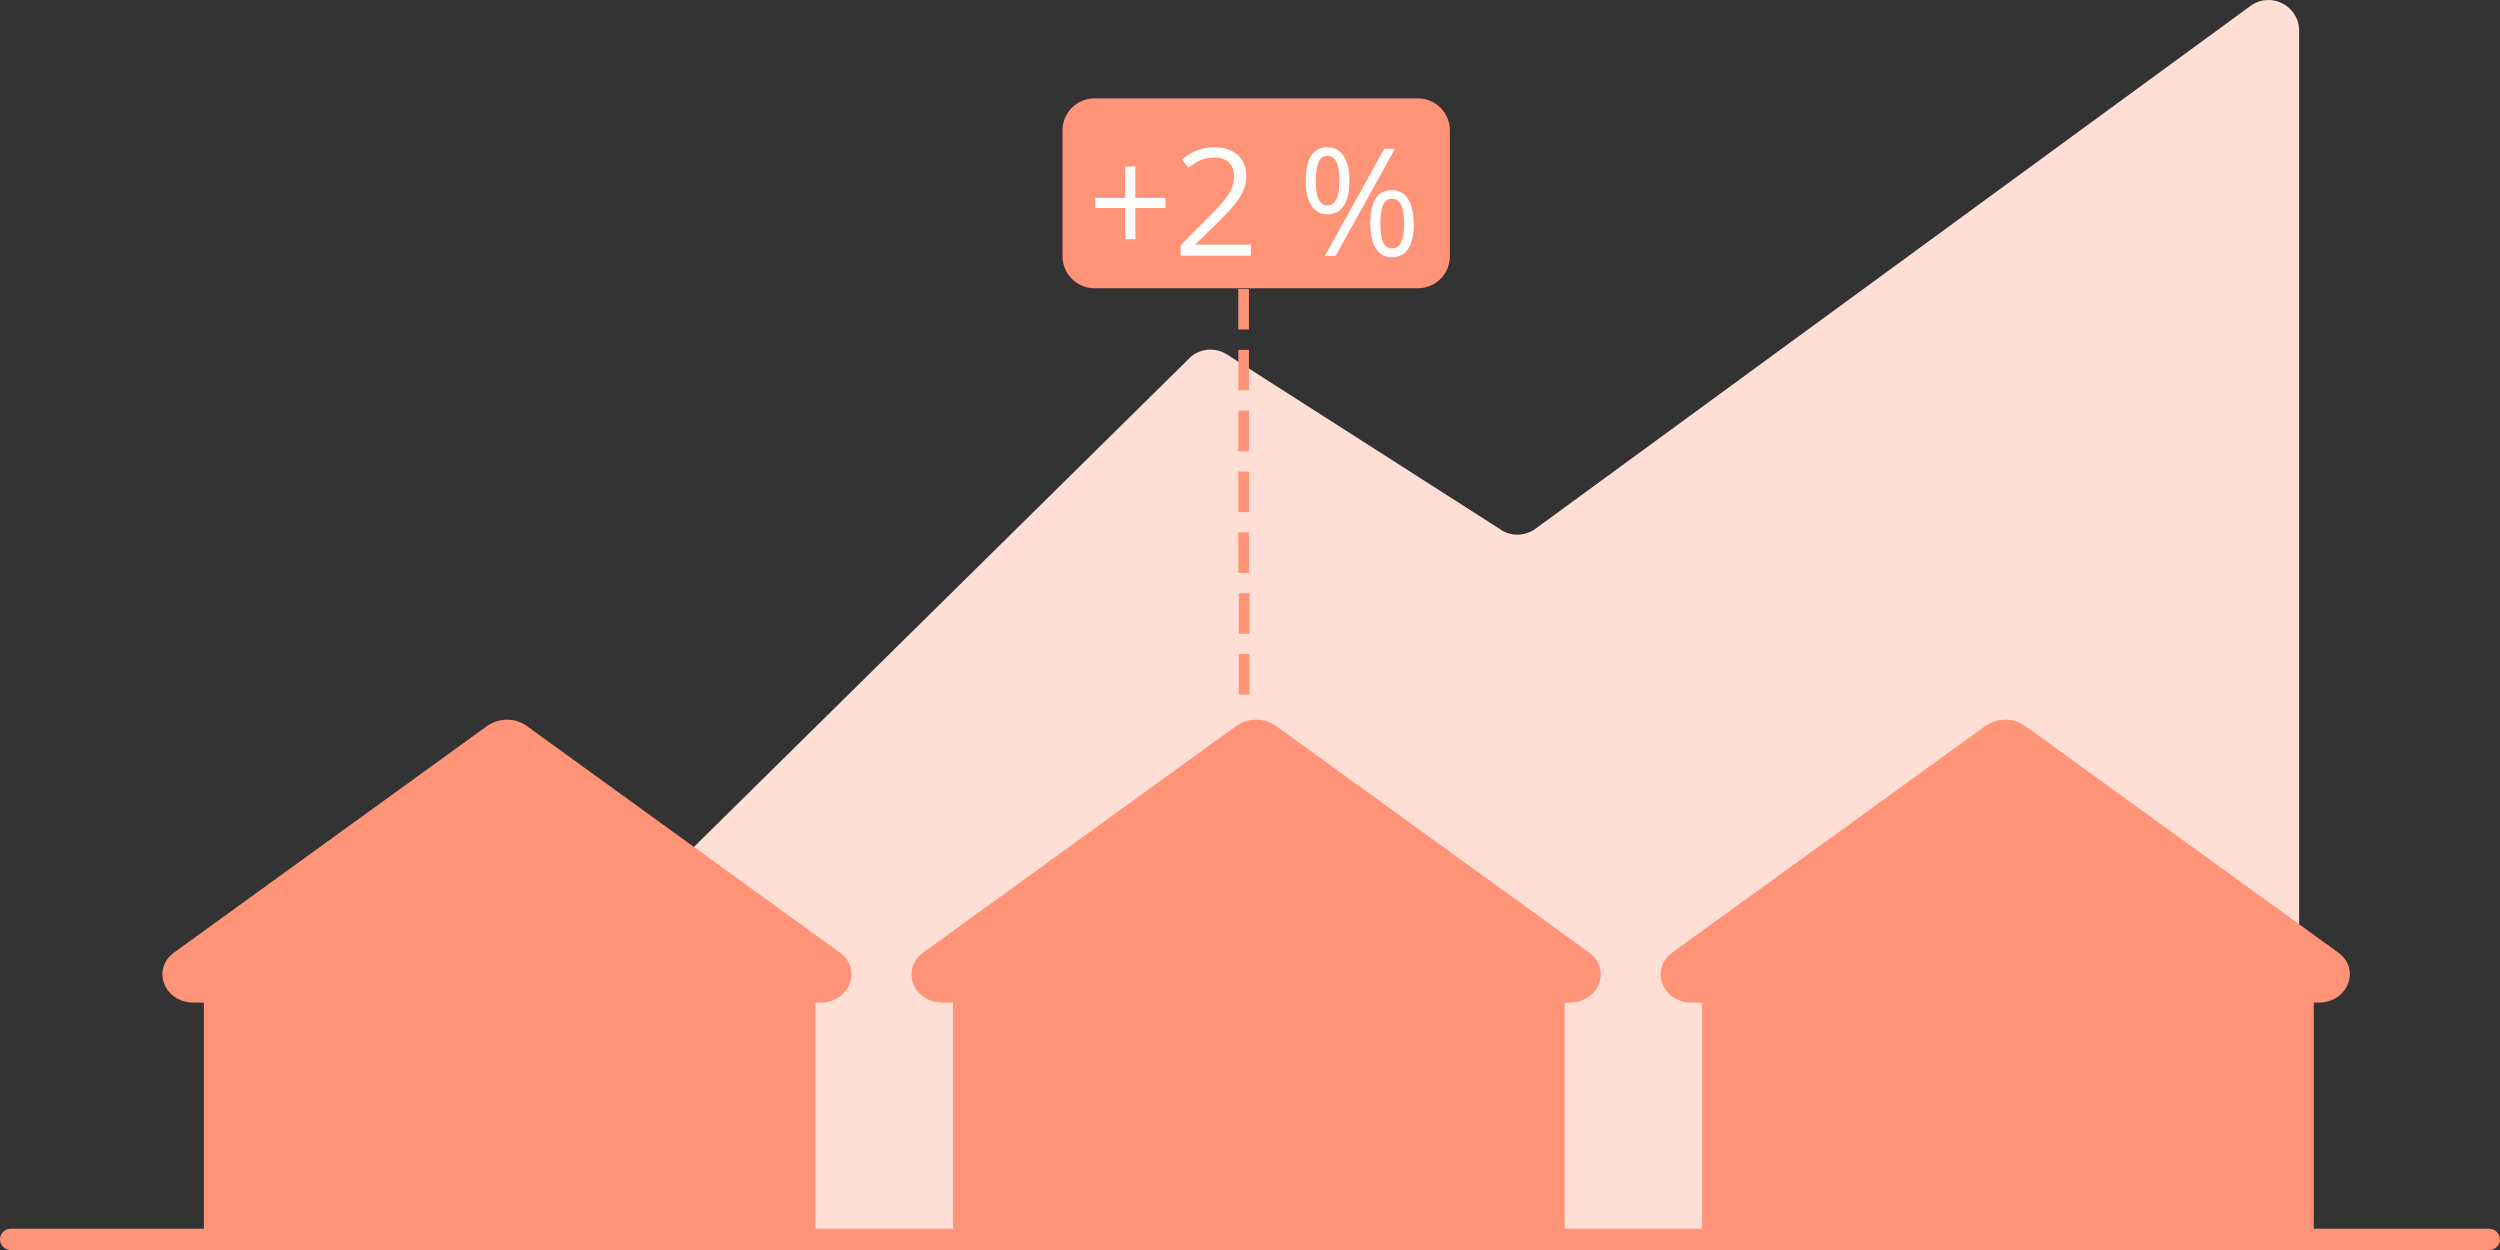
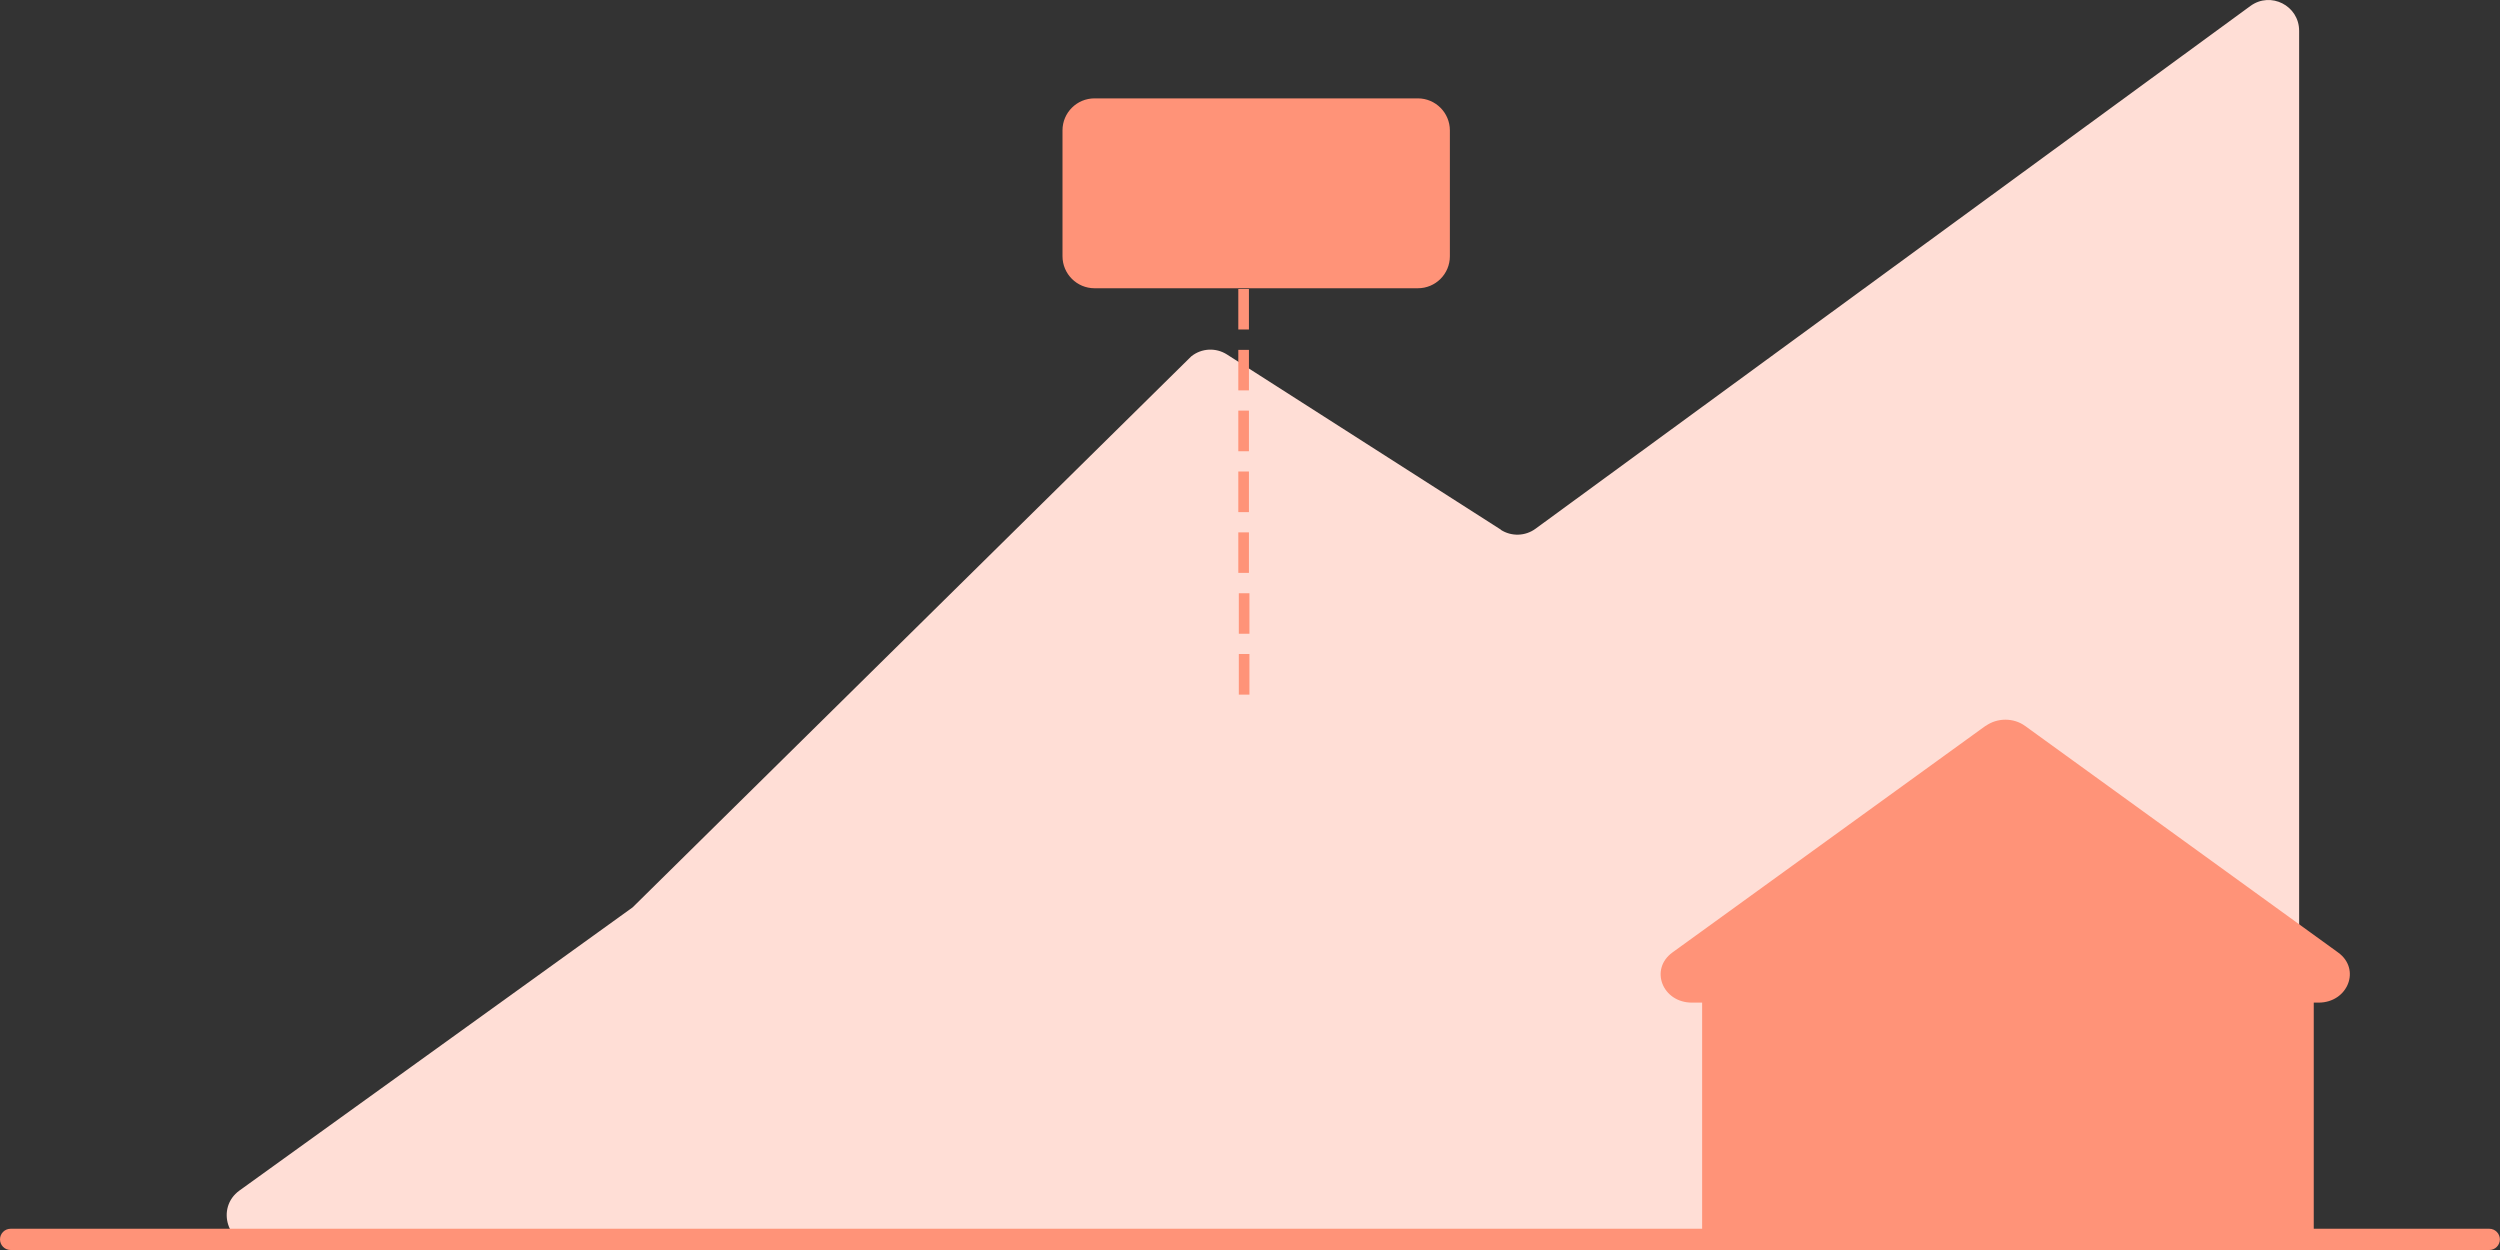
<svg xmlns="http://www.w3.org/2000/svg" id="a" data-name="Ebene 1" viewBox="0 0 200 100">
  <rect x="0" y="0" width="200" height="100" fill="#333333" stroke="none" />
  <defs>
    <style>
      .b {
        fill: #ff9378;
      }

      .c {
        fill: #ffded6;
      }

      .d {
        fill: #fffdfc;
      }

      .e {
        fill: none;
        stroke: #ff9378;
        stroke-width: .85px;
      }
    </style>
  </defs>
  <path class="c" d="M120.08,42.38l-21.92-14.02c-.89-.57-2.04-.51-2.86.15l-44.69,44.08-31.45,22.65c-1.93,1.39-.95,4.44,1.43,4.44h160.89c1.35,0,2.45-1.1,2.45-2.45V2.46c0-2.01-2.28-3.17-3.9-1.98l-57.19,41.82c-.82.6-1.92.63-2.77.09Z" />
-   <path class="b" d="M98.93,58.07c.92-.66,2.23-.66,3.14,0l25.05,18.13c1.84,1.33.79,4.01-1.57,4.01h-.38v19.7s-48.93.03-48.93.03v-19.73h-.81c-2.36,0-3.41-2.67-1.57-4.01l25.05-18.13Z" />
-   <path class="b" d="M38.99,58.07c.92-.66,2.23-.66,3.14,0l25.05,18.13c1.84,1.33.79,4.01-1.57,4.01h-.38v19.7s-48.92.03-48.92.03v-19.73h-.81c-2.36,0-3.41-2.67-1.57-4.01l25.05-18.13Z" />
  <path class="b" d="M158.86,58.07c.92-.66,2.23-.66,3.14,0l25.05,18.13c1.84,1.33.79,4.01-1.57,4.01h-.38v19.7s-48.93.03-48.93.03v-19.73h-.81c-2.37,0-3.41-2.67-1.57-4.01l25.05-18.13Z" />
  <path class="b" d="M199.15,100H.85c-.47,0-.85-.38-.85-.85s.38-.85.85-.85h198.29c.47,0,.85.38.85.85s-.38.85-.85.85Z" />
  <line class="e" x1="99.49" y1="32.85" x2="99.49" y2="36.1" />
  <line class="e" x1="99.49" y1="37.72" x2="99.49" y2="40.97" />
  <line class="e" x1="99.49" y1="27.99" x2="99.49" y2="31.23" />
  <line class="e" x1="99.49" y1="23.12" x2="99.49" y2="26.36" />
  <line class="e" x1="99.49" y1="42.59" x2="99.49" y2="45.83" />
  <line class="e" x1="99.53" y1="47.46" x2="99.53" y2="50.7" />
  <line class="e" x1="99.53" y1="52.32" x2="99.53" y2="55.57" />
  <path class="b" d="M85,10.43c0-1.42,1.15-2.56,2.56-2.56h25.87c1.41,0,2.56,1.15,2.56,2.56v10.07c0,1.42-1.15,2.56-2.56,2.56h-25.87c-1.41,0-2.56-1.15-2.56-2.56v-10.07Z" />
-   <path class="d" d="M90.83,15.83h2.41v.81h-2.41v2.5h-.81v-2.5h-2.4v-.81h2.4v-2.51h.81v2.51ZM100.08,20.46h-5.63v-.84l2.26-2.27c.69-.7,1.14-1.19,1.36-1.49.22-.3.38-.59.49-.87.11-.28.16-.58.16-.91,0-.46-.14-.82-.42-1.08-.28-.27-.66-.4-1.16-.4-.35,0-.69.06-1.01.18-.32.12-.67.33-1.06.64l-.52-.66c.79-.66,1.65-.98,2.58-.98.8,0,1.43.21,1.89.62.46.41.69.96.69,1.66,0,.54-.15,1.08-.46,1.61-.3.53-.88,1.2-1.71,2.02l-1.88,1.83v.05h4.41v.9ZM105.27,14.45c0,.66.07,1.16.22,1.49.14.33.38.5.7.5.64,0,.96-.66.96-1.99s-.32-1.98-.96-1.98c-.32,0-.56.16-.7.49-.14.33-.22.82-.22,1.49ZM107.95,14.45c0,.89-.15,1.56-.45,2.02-.3.45-.73.68-1.31.68-.55,0-.97-.23-1.28-.7-.3-.46-.45-1.13-.45-2s.14-1.55.43-2c.29-.45.72-.67,1.29-.67s1,.23,1.31.7c.31.46.46,1.12.46,1.98ZM110.43,17.88c0,.67.07,1.17.22,1.5.14.33.38.49.71.49s.57-.16.73-.49c.16-.33.23-.83.23-1.51s-.08-1.16-.23-1.48c-.16-.32-.4-.49-.73-.49s-.57.16-.71.49c-.15.32-.22.81-.22,1.48ZM113.11,17.88c0,.89-.15,1.56-.45,2.02-.3.45-.73.68-1.31.68s-.98-.23-1.28-.7c-.3-.46-.45-1.13-.45-2s.15-1.55.43-2c.29-.45.72-.67,1.29-.67s.99.23,1.29.69c.31.46.47,1.12.47,1.99ZM111.6,11.9l-4.75,8.57h-.86l4.75-8.57h.86Z" />
</svg>